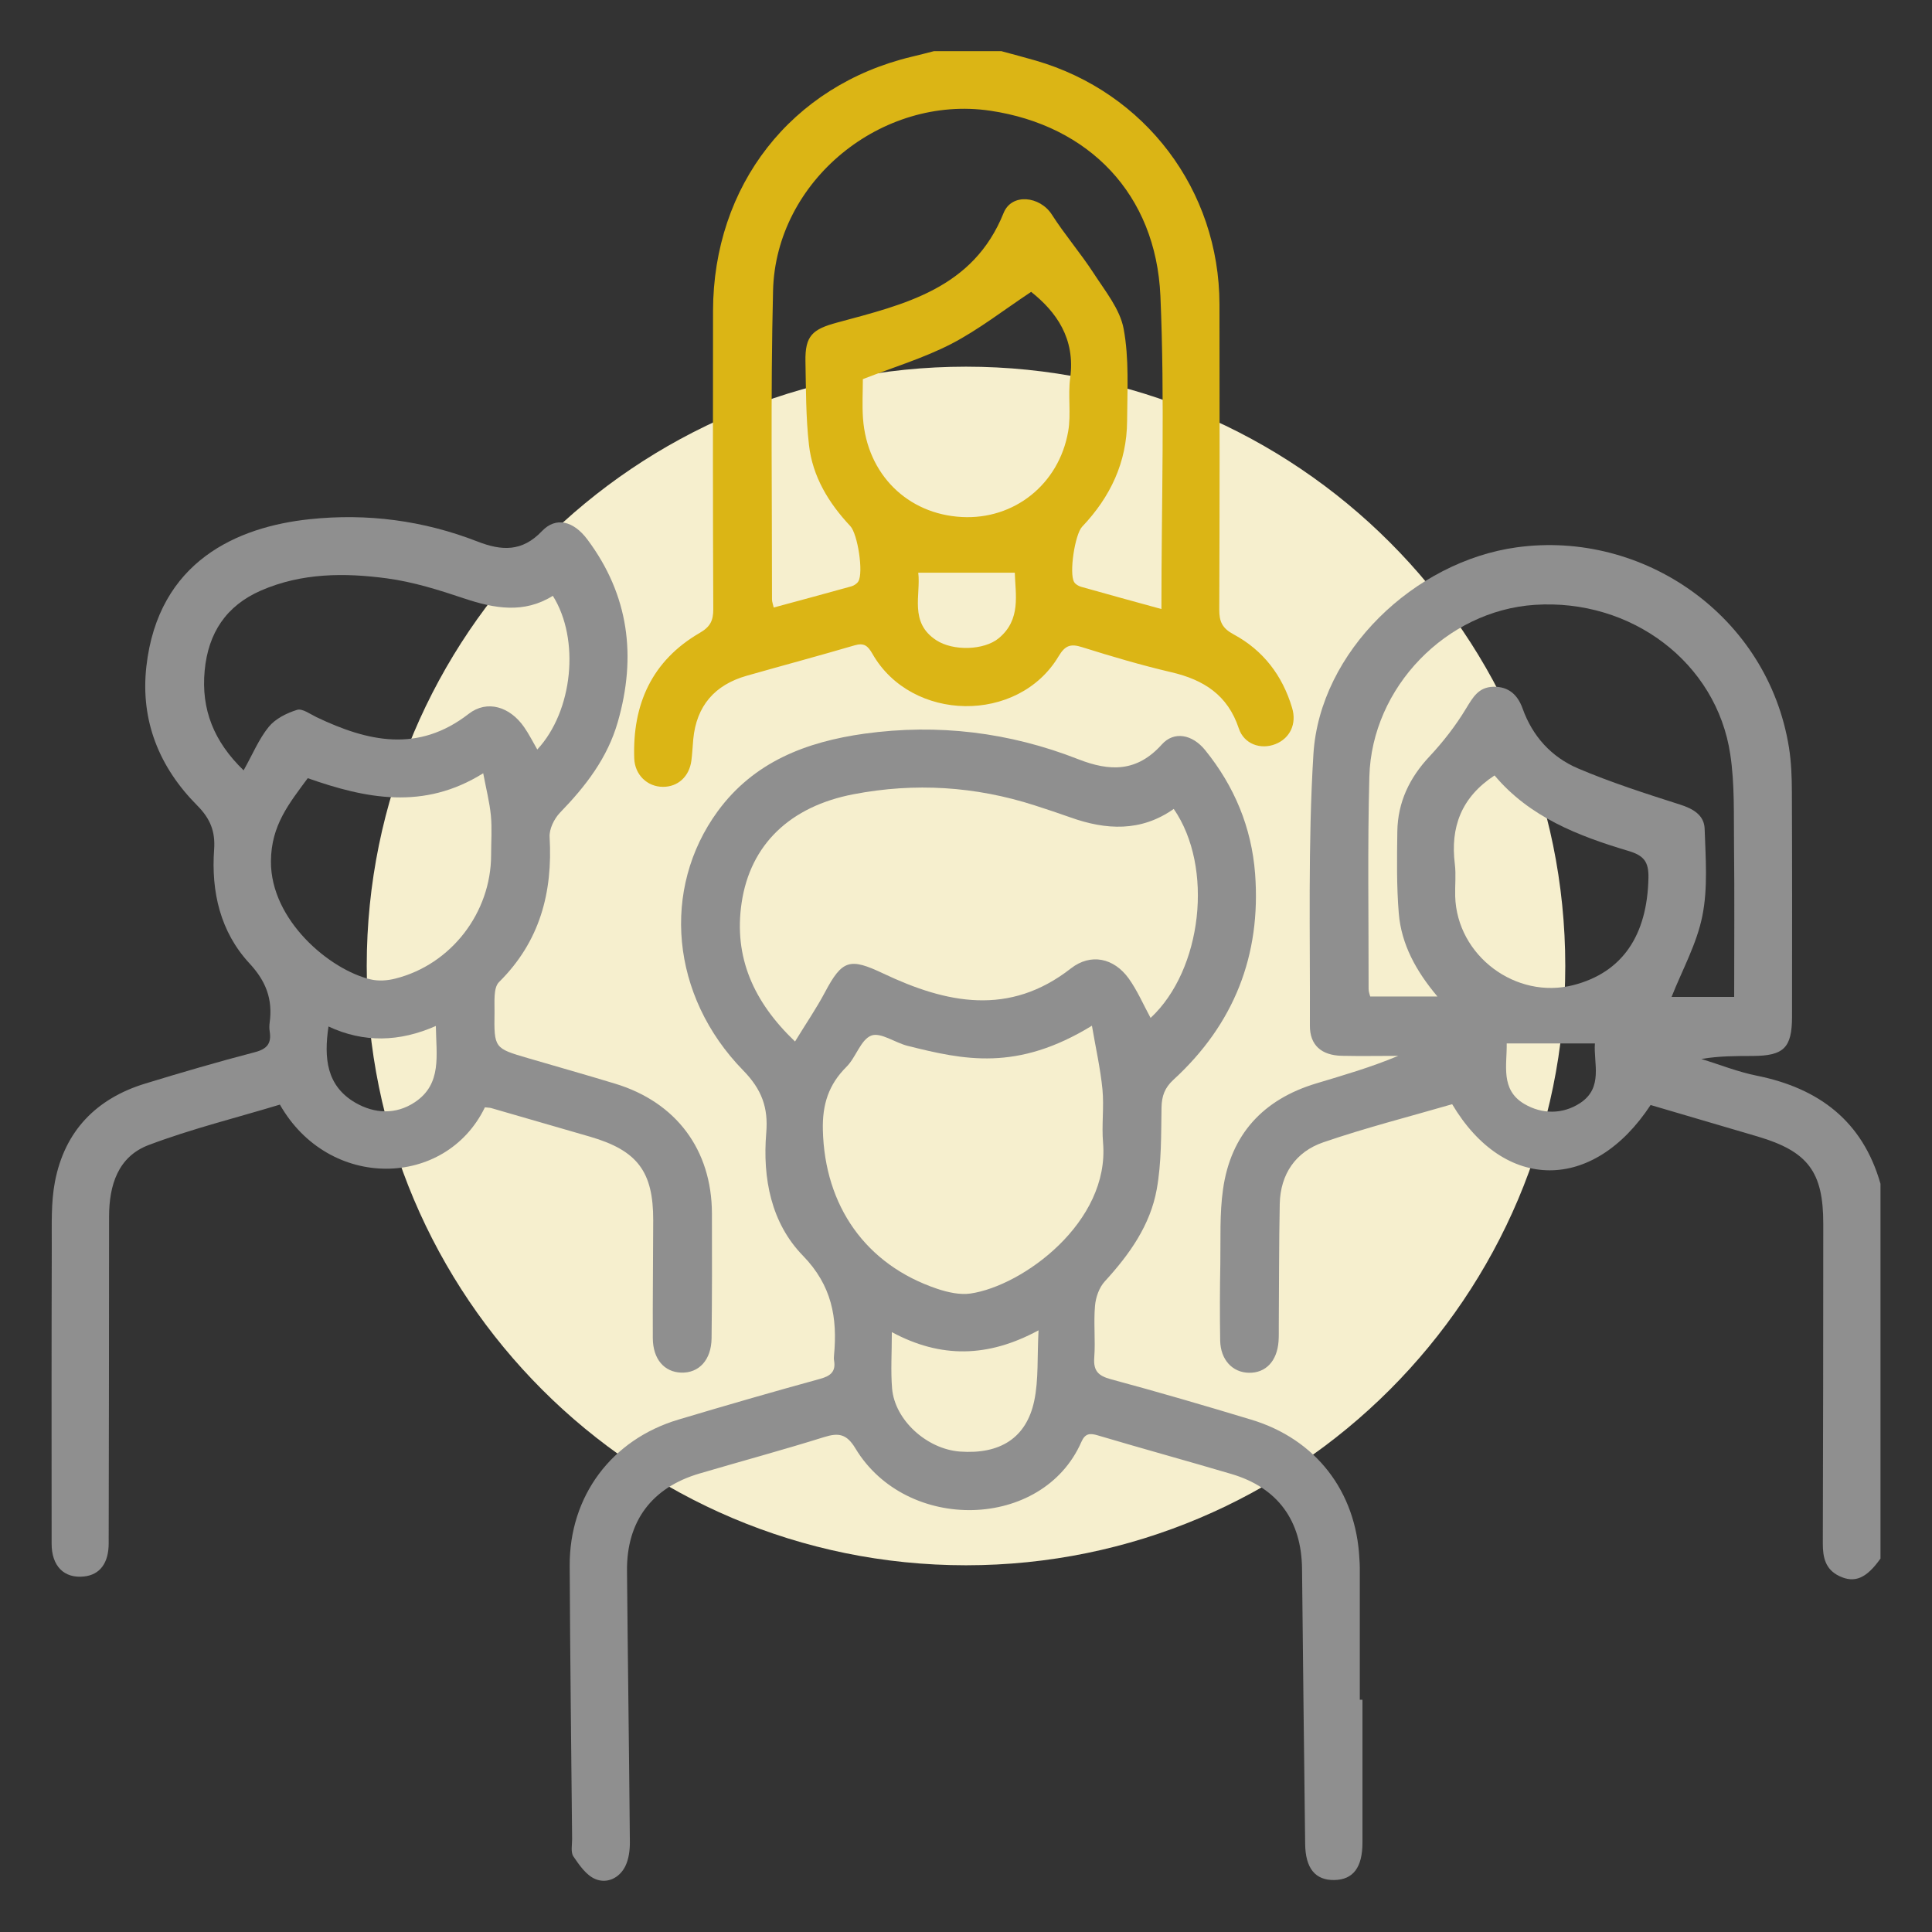
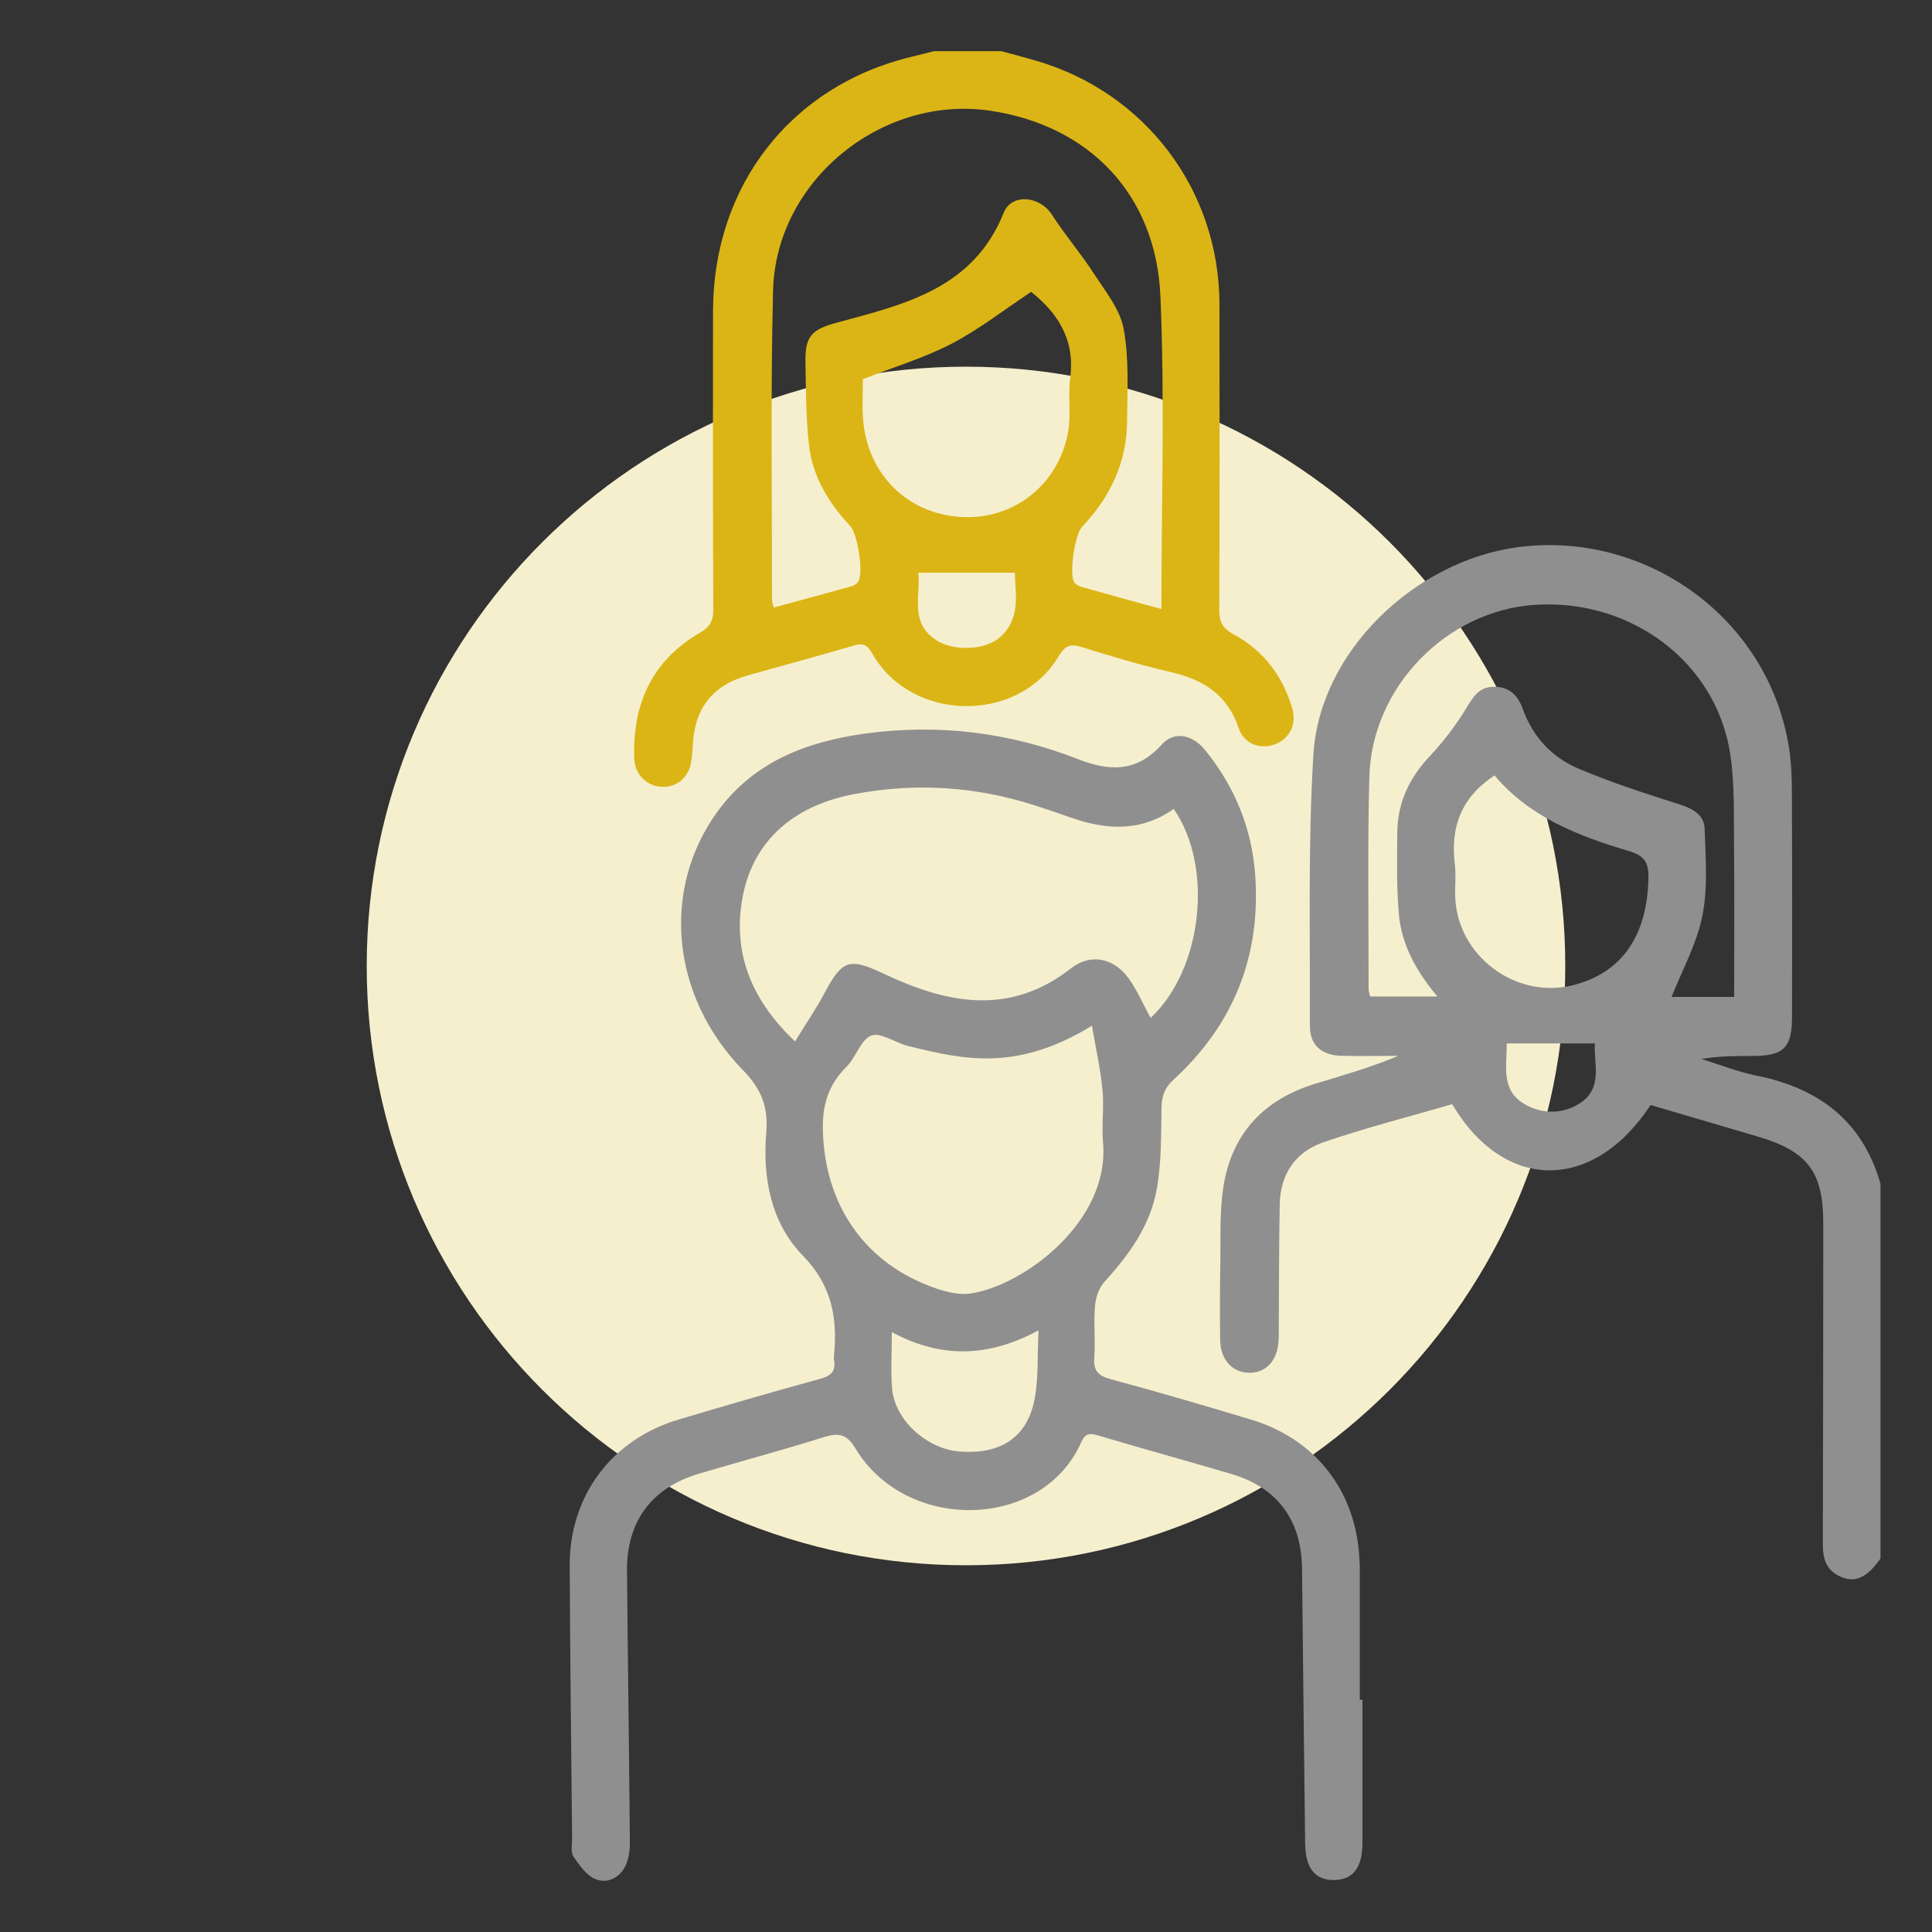
<svg xmlns="http://www.w3.org/2000/svg" id="Capa_1" data-name="Capa 1" viewBox="0 0 384 384">
  <rect x="0" y="0" width="384" height="384" fill="#333333" stroke="none" />
  <defs>
    <style> .cls-1 { fill: #8f8f8f; } .cls-2 { fill: #f6efce; } .cls-3 { fill: #dbb515; } </style>
  </defs>
  <path class="cls-2" d="M192,311.11c65.79,0,119.11-53.33,119.11-119.11s-53.33-119.12-119.11-119.12-119.11,53.33-119.11,119.12,53.33,119.11,119.11,119.11" />
  <g>
    <path class="cls-1" d="M299.47,207.39c.08,4.27-1.3,9.18,3.47,12.01,3.51,2.08,7.64,2.12,11.11-.15,4.68-3.06,2.65-7.96,2.95-11.86h-17.53ZM297.06,154.12c-6.63,4.35-8.81,10.29-7.9,17.63.26,2.1.01,4.25.07,6.38.33,11.82,12.05,20.61,23.52,17.66,9.71-2.51,14.67-9.87,14.89-21.33.07-3.21-.95-4.42-3.94-5.32-10.01-2.98-19.68-6.73-26.64-15.01M344.68,198.15c0-10.3.08-20.24-.03-30.17-.07-6,.15-12.1-.74-18.01-2.71-18.27-19.67-31.03-38.89-29.75-17.49,1.16-32.37,16.35-32.85,34.14-.38,14.06-.13,28.15-.15,42.22,0,.54.22,1.08.32,1.48h13.36c-4.25-5.05-7.16-10.34-7.68-16.51-.45-5.41-.36-10.87-.29-16.31.09-5.79,2.41-10.66,6.42-14.92,2.71-2.9,5.2-6.11,7.25-9.51,1.38-2.25,2.46-4.23,5.41-4.31,3.09-.07,4.85,1.65,5.81,4.3,1.98,5.56,5.75,9.67,11,11.92,6.57,2.8,13.44,5,20.26,7.18,2.63.83,4.83,2.1,4.93,4.81.19,5.78.67,11.73-.45,17.31-1.11,5.59-4.03,10.82-6.12,16.12h12.45ZM373.75,309.79c-2.79,3.93-5.12,4.92-8.17,3.47-2.76-1.32-3.29-3.69-3.28-6.49.07-21.18.08-42.35.09-63.53.01-10.33-3.04-14.39-13.04-17.35-7.12-2.1-14.22-4.18-21.28-6.26-11.39,17.34-29.06,17.33-39.44-.16-8.5,2.47-17.19,4.68-25.63,7.58-5.46,1.88-8.52,6.3-8.64,12.25-.16,8.04-.13,16.08-.19,24.13-.01,1.07.03,2.13-.05,3.2-.3,3.91-2.54,6.27-5.87,6.22-3.28-.05-5.65-2.57-5.73-6.39-.08-5.08-.07-10.17.03-15.26.08-4.96-.16-9.97.54-14.85,1.55-10.89,7.99-17.83,18.48-21,5.48-1.65,10.98-3.24,16.33-5.49-3.73,0-7.47.07-11.2-.01-4.03-.09-6.38-2.09-6.35-6.03.07-17.98-.4-35.99.7-53.9,1.26-20.45,20.14-38.33,40.38-41.13,25.14-3.48,49.93,13.58,54.14,39.77.46,2.9.57,5.89.58,8.82.07,14.91.04,29.81.03,44.72-.01,6.15-1.63,7.75-7.78,7.78-3.39.01-6.76,0-10.25.6,3.66,1.12,7.27,2.57,11.02,3.32,12.35,2.49,21.03,9.01,24.59,21.48v74.54Z" />
    <path class="cls-3" d="M182.51,113.83c.54,4.42-1.85,9.87,3.57,13.41,3.36,2.21,9.51,2.02,12.42-.38,4.5-3.72,3.31-8.74,3.2-13.03h-19.19ZM171.5,75.35c0,2.42-.16,5.13.03,7.83.81,11.06,8.82,19.01,19.64,19.58,10.37.56,19.3-6.47,21.14-17.02.61-3.45-.08-7.12.4-10.61,1.06-7.87-2.79-13.17-7.76-17.12-5.44,3.6-10.36,7.47-15.83,10.32-5.5,2.84-11.55,4.66-17.6,7.02M230.84,121.05c0-21.08.69-41.69-.2-62.22-.89-20.26-14.22-33.9-33.79-36.82-21.59-3.21-42.67,13.91-43.2,35.78-.5,20.44-.19,40.91-.21,61.37,0,.45.19.9.34,1.59,5.22-1.42,10.34-2.78,15.44-4.21.52-.15,1.11-.53,1.38-.98,1.06-1.73-.12-9.43-1.6-11-4.3-4.58-7.5-9.84-8.21-16.12-.63-5.49-.59-11.07-.7-16.61-.09-5.08,1.36-6.39,6.31-7.72,13.36-3.61,27.01-6.71,33.07-21.77,1.61-4.02,7.23-3.36,9.58.29,2.58,4.03,5.74,7.7,8.35,11.72,2.27,3.51,5.2,7.09,5.93,10.99,1.11,5.95.73,12.22.69,18.35-.05,8.19-3.33,15.1-8.93,20.99-1.44,1.49-2.63,9.28-1.6,11,.25.45.86.79,1.38.95,5.2,1.47,10.41,2.9,16,4.43M199.1,10.19c2.24.61,4.48,1.19,6.72,1.84,21.81,6.31,36.52,25.75,36.56,48.45.04,20.22.04,40.46-.04,60.68-.01,2.39.59,3.72,2.86,4.93,5.86,3.16,9.7,8.17,11.61,14.59.97,3.17-.4,6.07-3.32,7.22-2.9,1.15-6.24.01-7.27-3.13-2.2-6.63-6.97-9.66-13.41-11.16-5.95-1.39-11.85-3.13-17.7-4.97-2.31-.74-3.4-.38-4.71,1.81-8.02,13.44-29.22,13.12-36.99-.49-.91-1.59-1.65-2.25-3.56-1.69-7.12,2.09-14.3,4.01-21.44,6.04-6.35,1.81-9.99,5.98-10.62,12.63-.13,1.42-.19,2.83-.37,4.23-.42,3.19-2.69,5.24-5.67,5.22-3.06-.01-5.57-2.35-5.69-5.65-.37-10.77,3.51-19.43,13.04-24.96,2.05-1.19,2.68-2.42,2.67-4.7-.09-19.76-.08-39.52-.05-59.27.04-24.96,15.57-44.81,39.48-50.53,1.48-.34,2.95-.74,4.42-1.11h13.49Z" />
    <path class="cls-1" d="M206.42,264.41c-10.07,5.45-19.46,5.58-29.16.36,0,4.18-.24,7.72.05,11.2.53,6.28,6.9,12.05,13.49,12.54,7.95.58,13.2-2.69,14.76-10.07.89-4.21.57-8.66.86-14.03M217.04,203.86c-14.92,9.15-25.46,6.81-36.65,4.01-2.49-.62-5.36-2.75-7.22-2.04-2.1.82-3.03,4.31-4.91,6.19-3.57,3.54-4.83,7.49-4.71,12.58.36,15.04,8.48,26.78,22.76,31.57,2.08.69,4.47,1.23,6.57.93,10.45-1.52,27.71-14.21,26.36-29.97-.3-3.52.22-7.12-.12-10.63-.41-4.15-1.35-8.27-2.09-12.63M158.03,206.99c2.14-3.51,4.21-6.52,5.91-9.72,3.47-6.55,4.97-6.93,11.64-3.77,12.53,5.94,25.01,8.56,37.27-1.02,3.94-3.07,8.54-2.09,11.49,2,1.73,2.42,2.92,5.22,4.35,7.84,10.28-9.56,12.6-29.96,4.6-41.54-6.51,4.59-13.46,4.22-20.58,1.67-2.34-.83-4.68-1.61-7.04-2.37-11.81-3.8-23.82-4.56-36.02-2.22-12.58,2.41-20.53,9.96-22.25,21.6-1.59,10.77,2.35,19.65,10.61,27.54M270.8,337.83v28.38c0,4.95-1.83,7.38-5.57,7.46-3.8.08-5.77-2.33-5.82-7.18-.22-18.23-.44-36.44-.62-54.65-.09-9.64-4.84-16.15-14.03-18.87-8.82-2.61-17.7-5.04-26.51-7.66-1.64-.5-2.57-.42-3.32,1.28-7.68,17.54-34.77,18.17-44.93,1.26-1.72-2.84-3.31-3.12-6.19-2.22-8.21,2.57-16.52,4.81-24.77,7.24-9.48,2.78-14.51,9.47-14.42,19.36.16,17.98.42,35.95.57,53.94.01,1.59-.22,3.36-.91,4.76-1.18,2.38-3.66,3.52-5.97,2.54-1.79-.75-3.17-2.76-4.34-4.48-.57-.85-.25-2.3-.26-3.48-.17-18.11-.4-36.2-.48-54.29-.07-13.85,8.31-25.09,21.6-29.06,9.36-2.8,18.77-5.52,28.2-8.11,2.06-.57,3.11-1.43,2.75-3.62-.07-.34-.04-.71-.01-1.06.69-7.46-.41-13.86-6.2-19.81-6.3-6.48-8.03-15.36-7.27-24.43.41-4.92-.85-8.56-4.59-12.38-14.46-14.81-16.3-36.11-5.07-51.49,7.2-9.85,17.62-13.82,29.2-15.44,14.59-2.01,28.78-.28,42.44,5.07,6.34,2.49,11.69,2.58,16.64-2.92,2.43-2.72,6.07-2.01,8.61,1.12,5.81,7.17,9.23,15.38,9.93,24.57,1.22,16.24-4.22,29.94-16.23,40.95-1.73,1.59-2.33,3.23-2.37,5.54-.09,5.42.01,10.92-.95,16.23-1.28,7.13-5.42,12.95-10.3,18.28-1.14,1.22-1.83,3.2-1.97,4.89-.3,3.41.11,6.86-.15,10.28-.2,2.67.83,3.64,3.32,4.31,9.32,2.51,18.6,5.22,27.85,8.02,12.86,3.86,20.88,14.26,21.53,27.66.04.58.08,1.18.08,1.77v26.25h.52Z" />
-     <path class="cls-1" d="M65.29,204.02c-.93,6.3-.41,11.82,5.37,15.17,3.8,2.18,8,2.38,11.75-.09,5.49-3.62,4.29-9.35,4.22-15.18-7.25,3.2-14.32,3.37-21.33.11M61.16,154.68c-3.7,5.03-7.26,9.34-7.31,16.49-.08,11.75,11.73,21.6,19.81,23.49,1.55.37,3.33.25,4.89-.15,11.11-2.78,19.06-13.11,19.06-24.59,0-2.59.2-5.21-.04-7.79-.26-2.7-.95-5.36-1.53-8.44-11.84,7.41-23.36,5.03-34.88.98M109.87,118.43c-5.71,3.56-11.56,2.54-17.6.52-5-1.68-10.13-3.29-15.33-3.99-8.45-1.14-17-1.1-25.06,2.41-6.93,3.02-10.5,8.45-11.2,15.91-.73,7.75,1.85,14.14,7.74,19.83,1.8-3.2,3.03-6.23,5-8.65,1.32-1.61,3.58-2.74,5.63-3.37,1.04-.32,2.61.85,3.86,1.45,10.2,4.87,20.2,7.14,30.25-.66,3.65-2.83,8.19-1.44,11.02,2.65.97,1.39,1.72,2.91,2.61,4.44,7.09-7.62,8.52-21.9,3.1-30.53M96.37,220.11c-7.82,16.1-30.99,16.57-40.74-.56-8.62,2.61-17.54,4.81-26.07,8.03-6.11,2.3-7.88,8-7.88,14.24,0,21.64-.04,43.29-.08,64.93,0,3.95-1.76,6.26-4.92,6.59-3.93.42-6.42-2.05-6.42-6.51-.01-19.76-.03-39.51.03-59.26.01-4.25-.16-8.58.63-12.7,1.93-10.05,8.19-16.52,17.94-19.5,7.22-2.21,14.47-4.33,21.76-6.23,2.46-.63,3.37-1.75,2.98-4.15-.09-.57-.08-1.19,0-1.77.62-4.58-.7-8.16-3.99-11.71-5.83-6.28-7.66-14.26-7.05-22.71.25-3.54-.77-6.1-3.36-8.7-7.53-7.58-11.32-16.82-10.11-27.63,2.37-20.99,18.17-27.76,32.43-29.27,11.49-1.22,22.66.26,33.38,4.43,4.85,1.89,8.9,2.06,12.83-2.08,2.75-2.88,6.24-2.04,9.02,1.68,8.24,11.03,9.8,23.2,6.04,36.27-2.05,7.17-6.4,12.78-11.49,18.03-1.15,1.2-2.16,3.25-2.06,4.84.63,11.04-1.93,20.77-10.05,28.82-1.16,1.14-.87,3.95-.9,6-.11,7.16-.04,7.17,6.67,9.13,5.77,1.69,11.55,3.32,17.3,5.07,12.14,3.68,19.2,13.15,19.24,25.77.03,8.28.03,16.56-.07,24.84-.05,4.29-2.5,6.93-6.03,6.82-3.37-.11-5.62-2.67-5.65-6.84-.04-7.8.07-15.61.08-23.41.03-9.7-3.13-13.89-12.51-16.63-6.56-1.9-13.13-3.81-19.69-5.7-.33-.09-.69-.08-1.26-.15" />
  </g>
</svg>